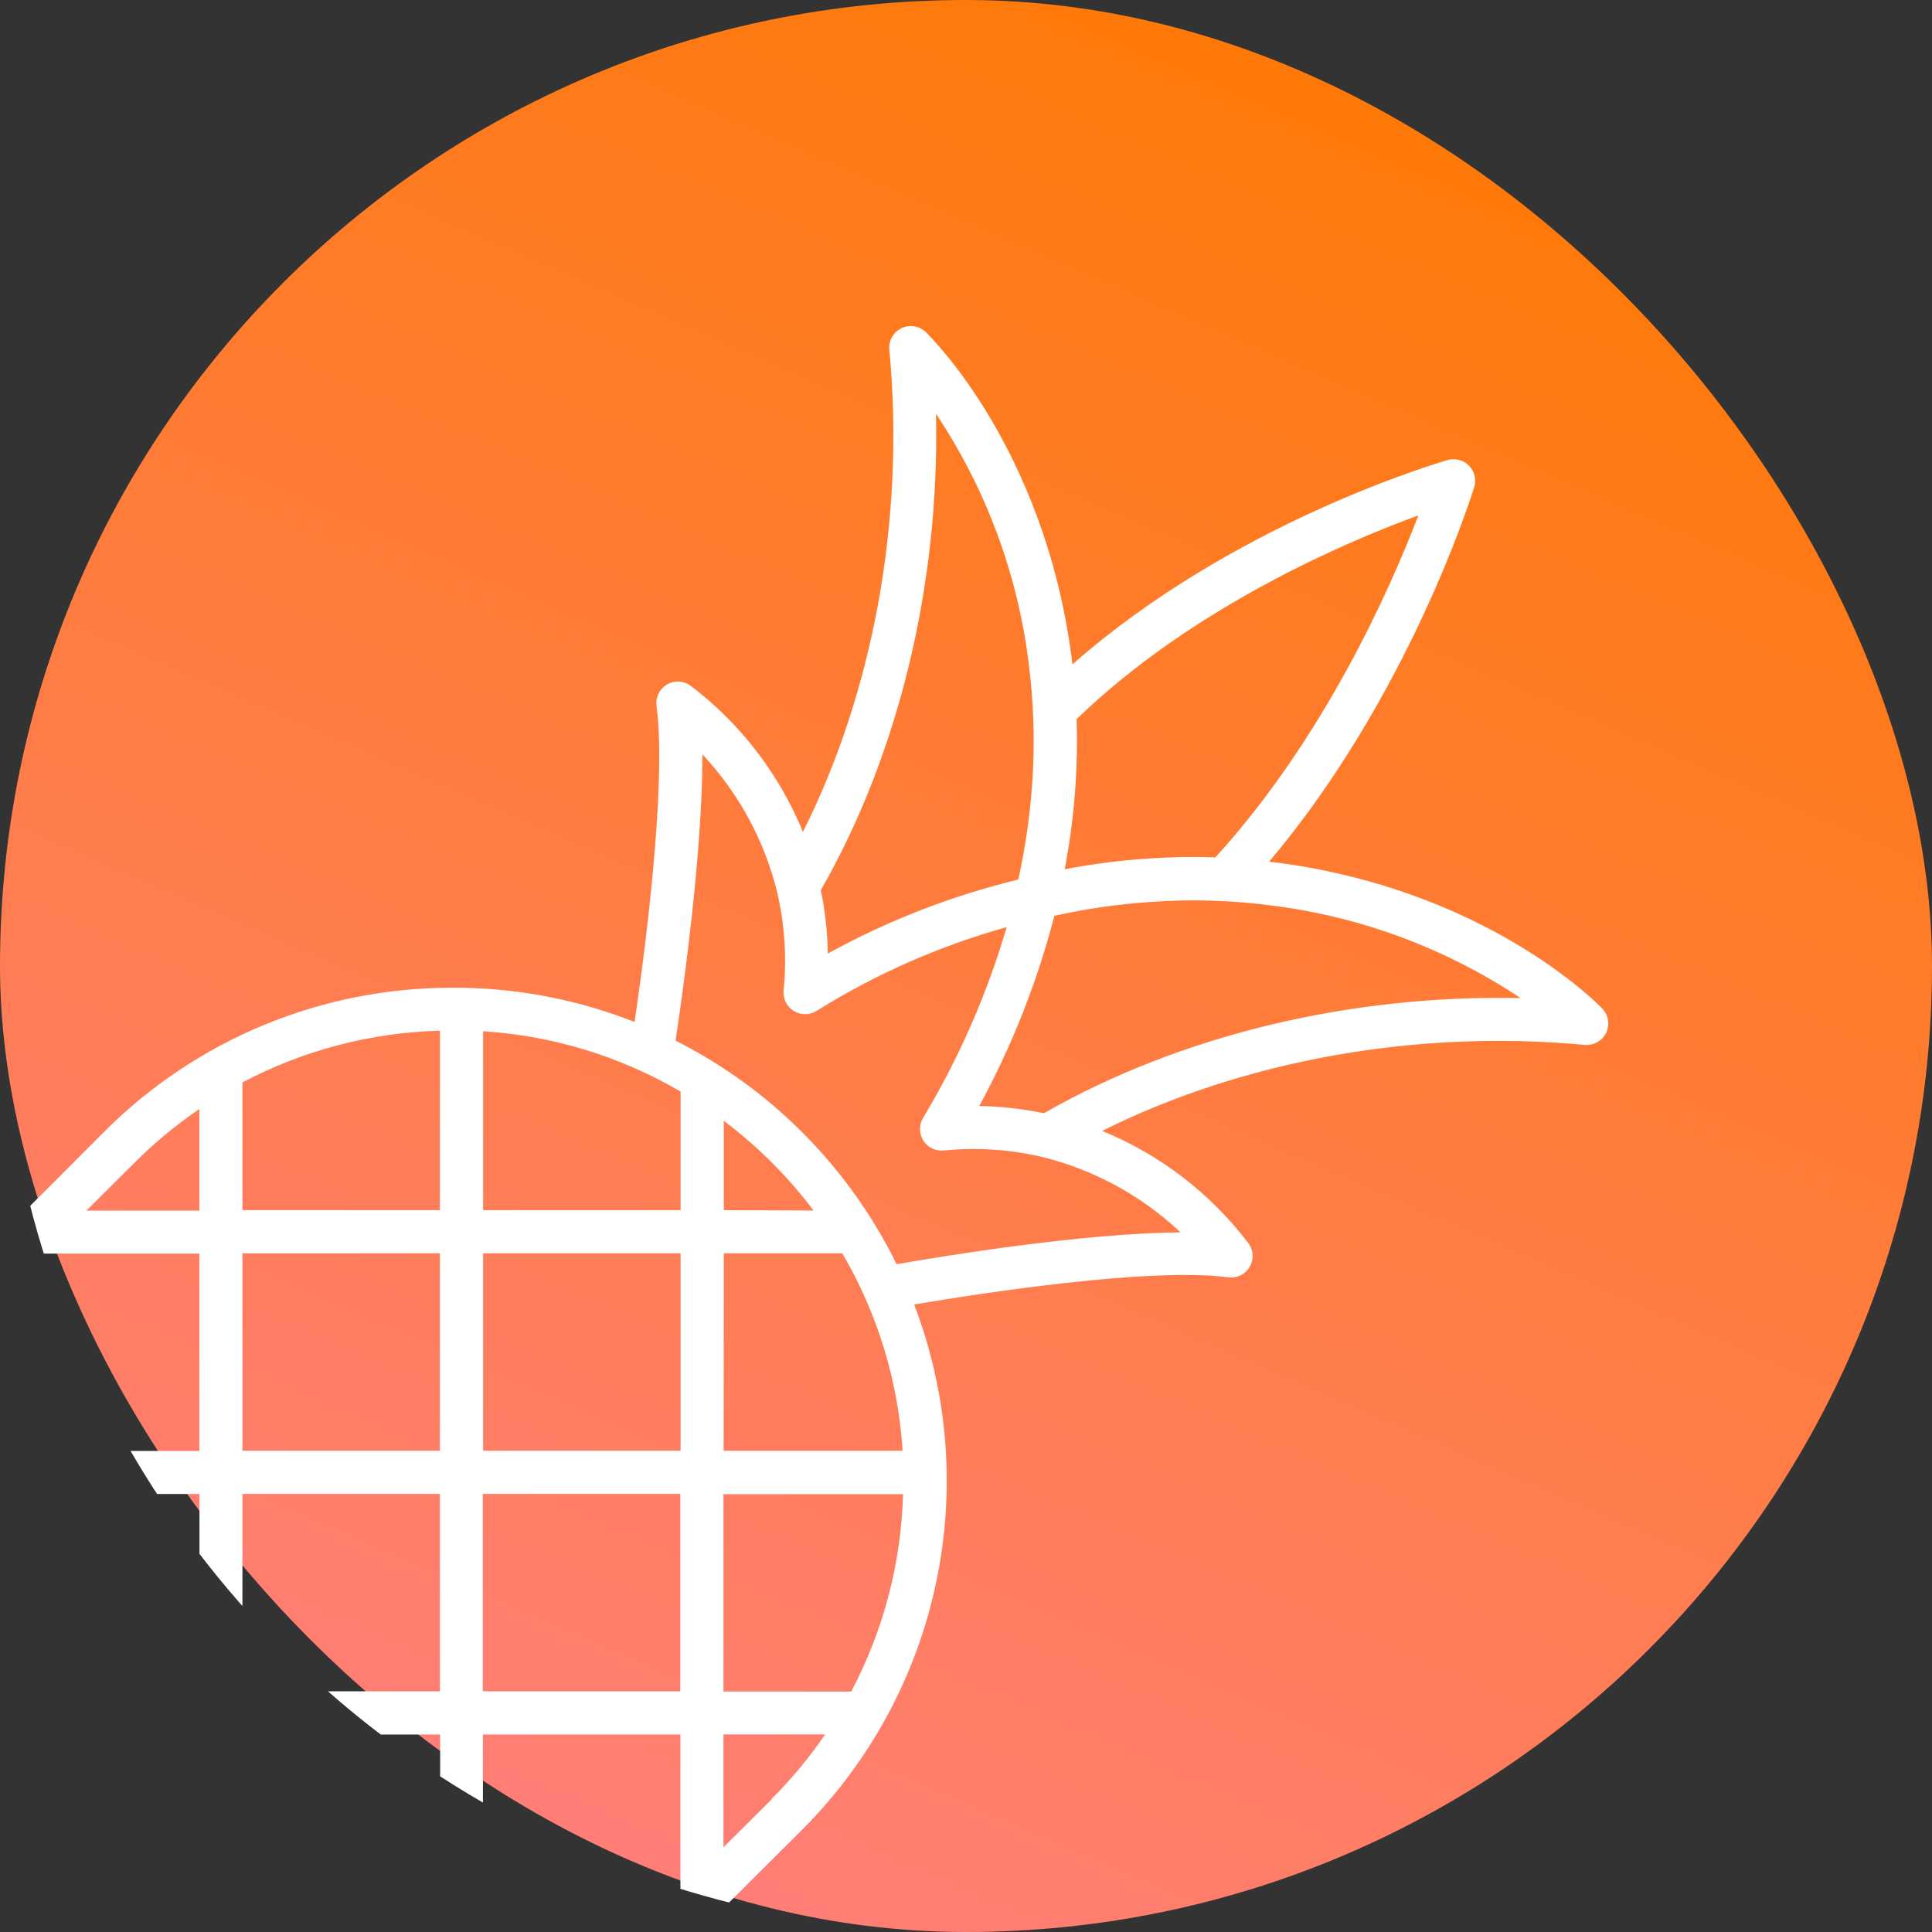
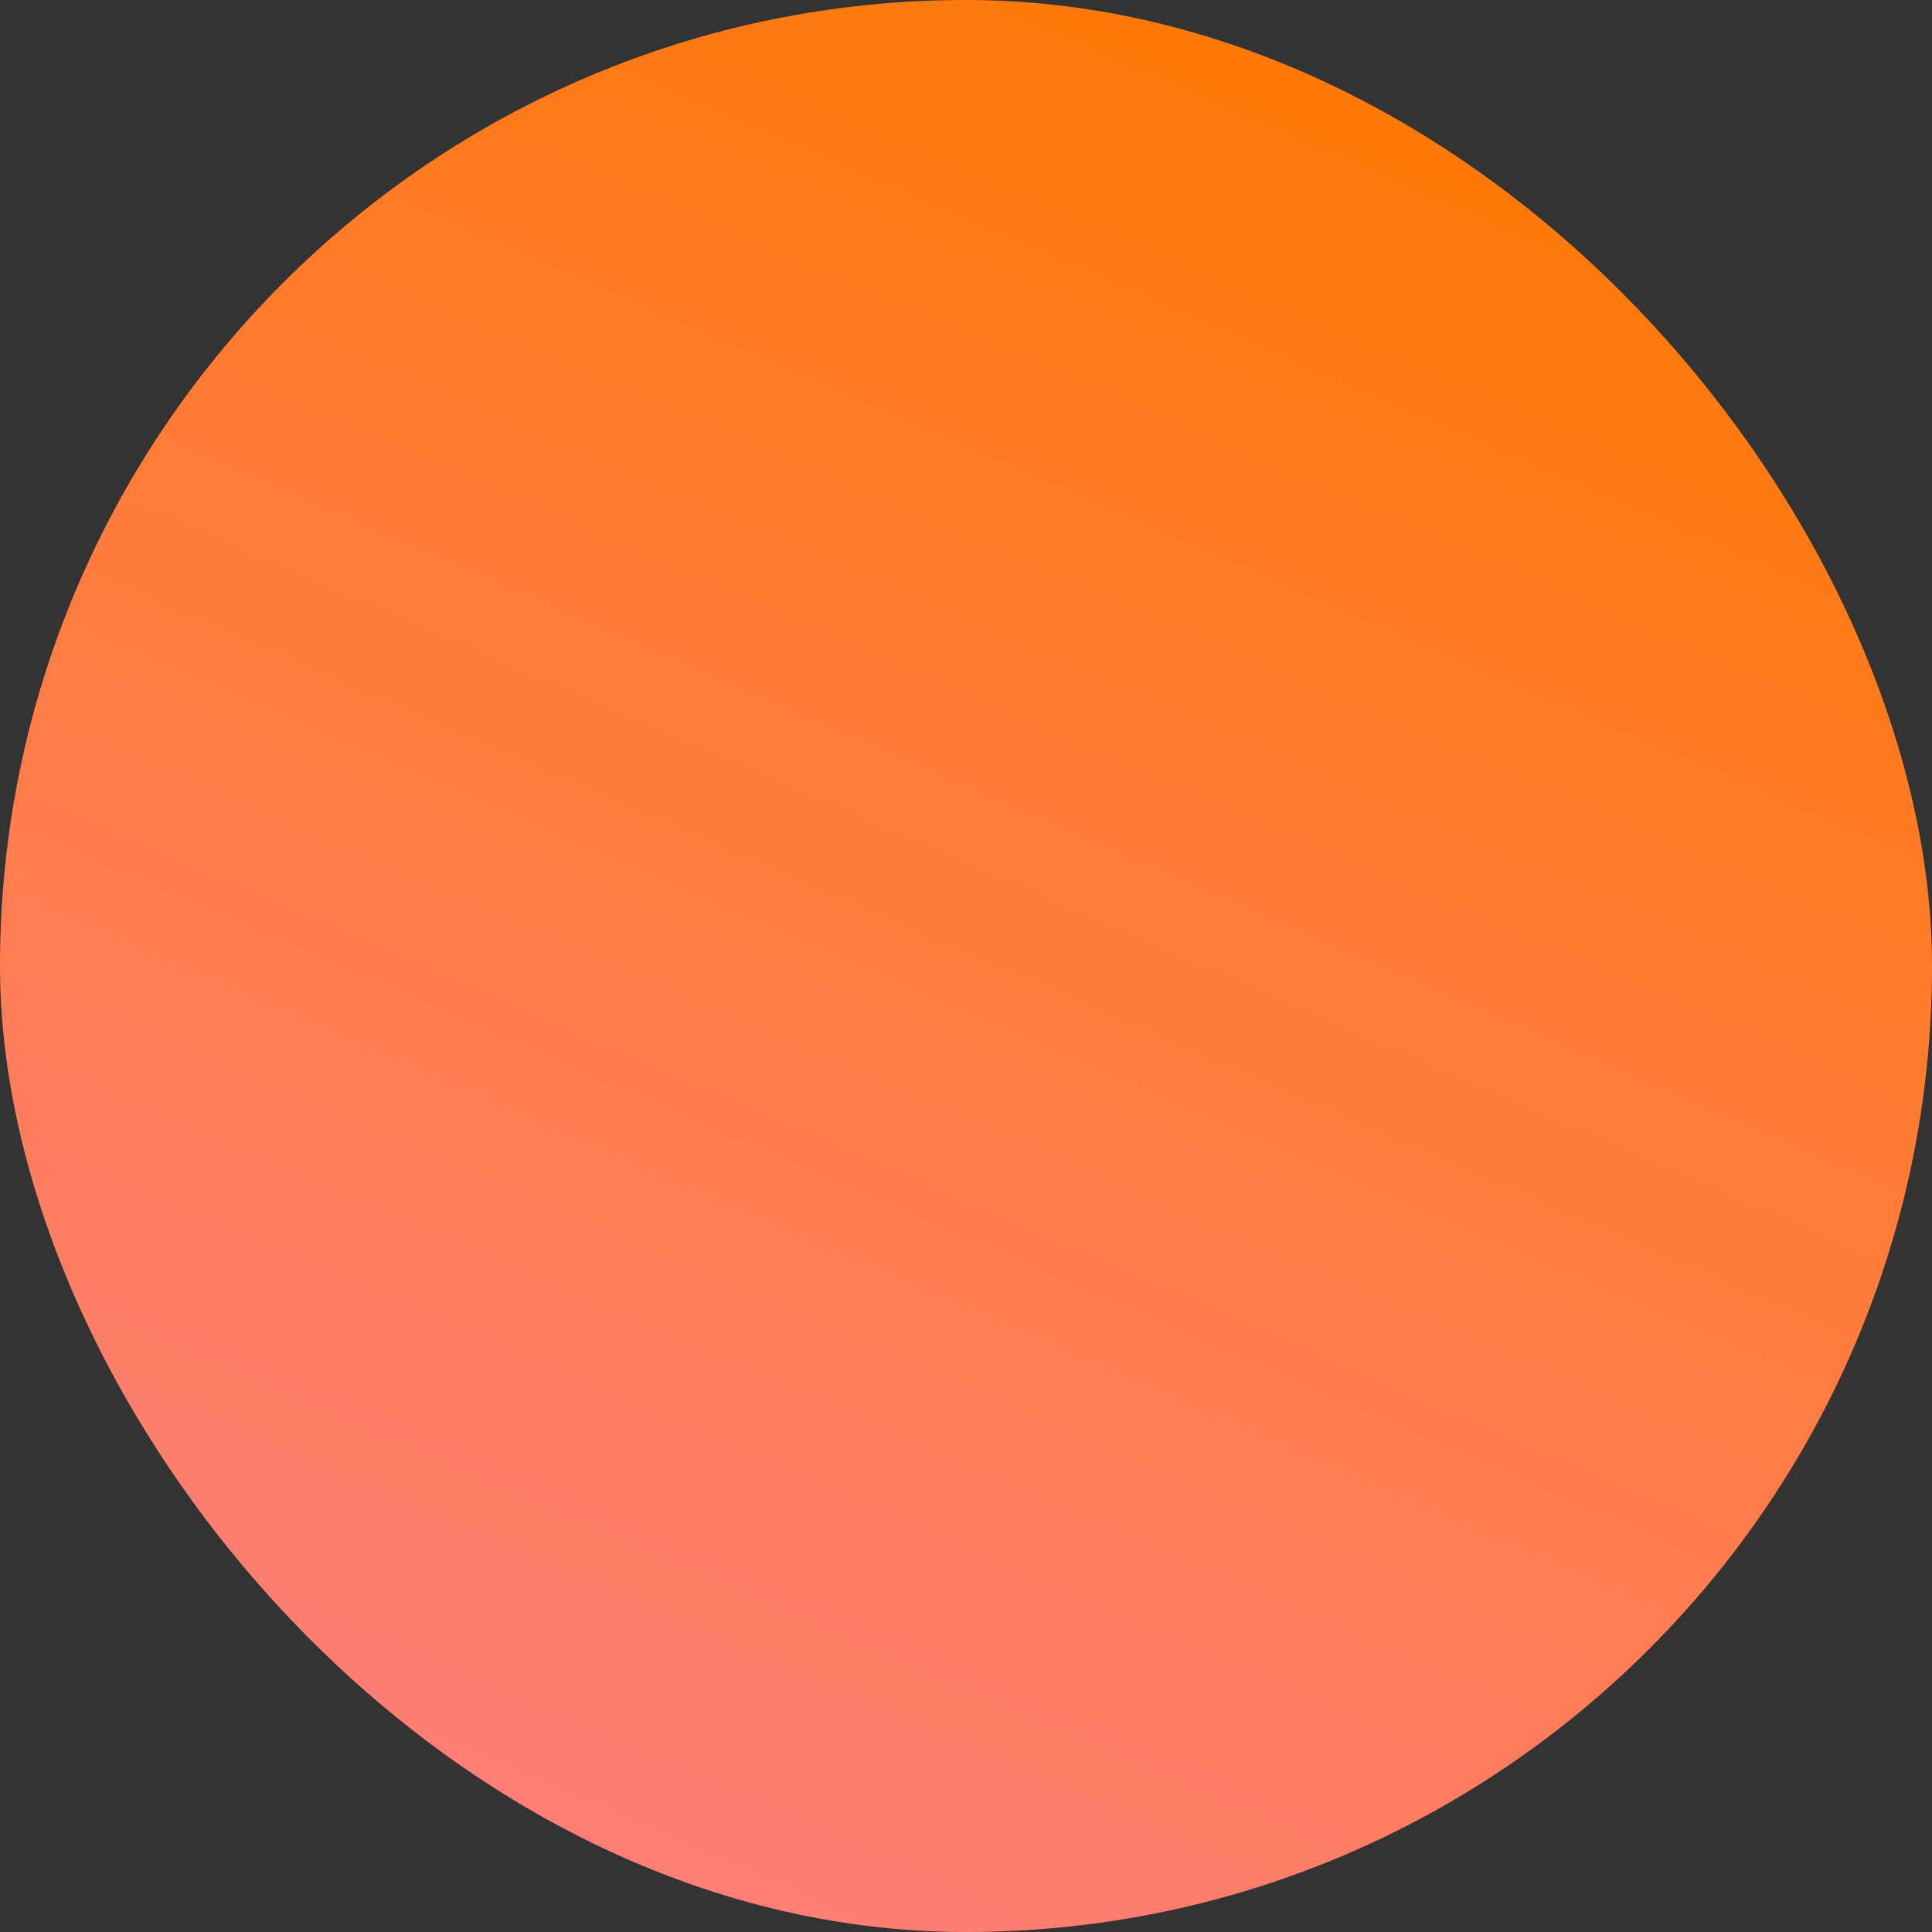
<svg xmlns="http://www.w3.org/2000/svg" width="800" height="800" viewBox="0 0 800 800" fill="none">
  <rect x="0" y="0" width="800" height="800" fill="#333333" stroke="none" />
  <clipPath id="circleClip">
-     <circle cx="400" cy="400" r="400" />
-   </clipPath>
+     </clipPath>
  <rect width="800" height="800" rx="400" fill="url(#paint0_linear_380_322)" />
  <g clip-path="url(#circleClip)">
-     <path d="M663.521 417.679C661.605 415.661 615.579 368.612 528.997 357.22L525.522 356.811C583.277 288.357 609.293 205.446 610.443 201.717C610.921 200.18 610.974 198.543 610.597 196.978C610.219 195.414 609.425 193.981 608.298 192.831C607.171 191.681 605.754 190.858 604.197 190.448C602.64 190.039 601.001 190.058 599.454 190.504C595.62 191.602 510.521 216.532 444.077 275.101L443.693 271.959C432.296 185.395 385.248 139.393 383.331 137.478C382.014 136.223 380.345 135.4 378.548 135.118C376.75 134.836 374.91 135.109 373.271 135.9C371.633 136.691 370.275 137.963 369.378 139.545C368.482 141.128 368.089 142.946 368.254 144.757C374.796 214.514 361.788 286.084 332.476 344.5C322.635 320.44 306.499 299.469 285.761 283.785C284.337 282.802 282.657 282.255 280.927 282.21C279.196 282.165 277.491 282.623 276.017 283.531C274.543 284.438 273.365 285.754 272.627 287.318C271.888 288.883 271.622 290.628 271.859 292.342C276.229 324.807 266.748 396.453 262.761 423.171C240.102 414.235 216.021 409.442 191.666 409.02H190.976H190.541H187.526C160.712 408.932 134.146 414.154 109.363 424.387C84.58 434.62 62.072 449.659 43.138 468.637L7.999 503.834L0 511.829V800H289.62L296.929 792.72L332.221 757.574C360.111 729.667 379.324 694.289 387.54 655.709C395.757 617.129 392.627 576.997 378.527 540.156C405.667 535.584 476.43 524.6 508.579 528.917C510.291 529.148 512.034 528.877 513.595 528.137C515.156 527.396 516.468 526.219 517.373 524.747C518.277 523.275 518.734 521.573 518.688 519.846C518.642 518.12 518.095 516.444 517.114 515.022C501.425 494.279 480.444 478.134 456.369 468.279C514.865 439.084 586.472 426.134 656.238 432.673C658.06 432.823 659.885 432.415 661.47 431.502C663.054 430.589 664.322 429.216 665.106 427.564C665.862 425.947 666.115 424.141 665.833 422.378C665.55 420.616 664.745 418.979 663.521 417.679V417.679ZM587.34 213.339C576.045 242.892 548.624 305.292 503.263 355.023C494.138 354.691 485.002 354.844 475.893 355.483C464.139 356.224 452.445 357.717 440.882 359.953C443.086 348.399 444.58 336.722 445.354 324.985C445.968 315.892 446.096 306.774 445.814 297.757C493.629 251.525 557.287 224.373 587.34 213.416V213.339ZM387.574 171.347C408.177 202.218 421.301 237.461 425.907 274.283C428.06 290.735 428.573 307.36 427.44 323.913C426.525 337.465 424.594 350.93 421.665 364.193C394.131 370.888 367.604 381.194 342.775 394.844C342.641 386.02 341.674 377.229 339.887 368.587C372.215 312.112 389.133 241.717 387.574 171.347ZM281.698 700.333H199.92V618.597H281.698V700.333ZM100.382 618.597H182.159V700.333H100.382V618.597ZM100.382 518.981H182.159V600.717H100.382V518.981ZM200.048 600.717V518.981H281.825V600.717H200.048ZM299.714 518.981H348.78C363.38 543.902 371.931 571.896 373.748 600.717H299.637L299.714 518.981ZM299.714 501.101V464.116C313.777 474.697 326.285 487.199 336.872 501.254L299.714 501.101ZM281.825 501.101H200.048V427.028C228.888 428.84 256.899 437.397 281.825 452.008V501.101ZM182.159 501.101H100.382V448.203C125.63 434.873 153.615 427.548 182.159 426.798V501.101ZM55.762 481.408C63.973 473.186 72.94 465.754 82.544 459.211V501.28H35.778L55.762 481.408ZM0.818 536.248L17.889 519.083H82.544V600.819H0.792L0.818 536.248ZM0.818 618.622H82.595V700.359H0.792L0.818 618.622ZM0.818 799.974V718.238H82.595V799.974H0.818ZM100.484 799.974V718.238H182.261V799.974H100.484ZM264.601 799.974H199.971V718.238H281.749V782.81L264.601 799.974ZM319.545 745.058L299.561 764.93V718.187H341.676C335.113 727.781 327.67 736.743 319.443 744.956L319.545 745.058ZM352.614 700.435H299.561V618.699H373.927C373.163 647.194 365.834 675.129 352.512 700.333L352.614 700.435ZM488.824 510.297C448.626 510.603 391.049 520.028 371.269 523.476C351.632 483.491 319.498 450.988 279.73 430.885C282.515 412.596 290.949 353.414 290.846 312.367C305.882 328.381 316.532 347.999 321.768 369.327C324.92 382.707 325.836 396.517 324.477 410.195C324.323 411.877 324.648 413.567 325.415 415.072C326.182 416.576 327.36 417.833 328.812 418.696C330.263 419.559 331.93 419.994 333.619 419.949C335.308 419.905 336.949 419.384 338.354 418.446C362.735 403.257 389.162 391.628 416.835 383.912C408.718 411.638 397.072 438.207 382.181 462.966C381.346 464.385 380.919 466.006 380.947 467.651C380.975 469.297 381.457 470.903 382.34 472.292C383.222 473.681 384.471 474.8 385.95 475.525C387.428 476.25 389.077 476.554 390.717 476.402C404.401 475.028 418.219 475.934 431.606 479.084C453.006 484.369 472.679 495.084 488.722 510.194L488.824 510.297ZM432.245 460.974C423.441 459.128 414.482 458.127 405.488 457.985C419.034 433.104 429.478 406.658 436.589 379.238C449.91 376.253 463.445 374.315 477.069 373.44C493.604 372.276 510.215 372.79 526.646 374.972C563.487 379.575 598.749 392.693 629.635 413.286C559.229 411.753 488.799 428.637 432.245 460.974Z" fill="white" />
-   </g>
+     </g>
  <defs>
    <linearGradient id="paint0_linear_380_322" x1="237.5" y1="865.5" x2="613.5" y2="-1.32997e-05" gradientUnits="userSpaceOnUse">
      <stop stop-color="#FF7F84" />
      <stop offset="1" stop-color="#FF7900" />
    </linearGradient>
  </defs>
</svg>